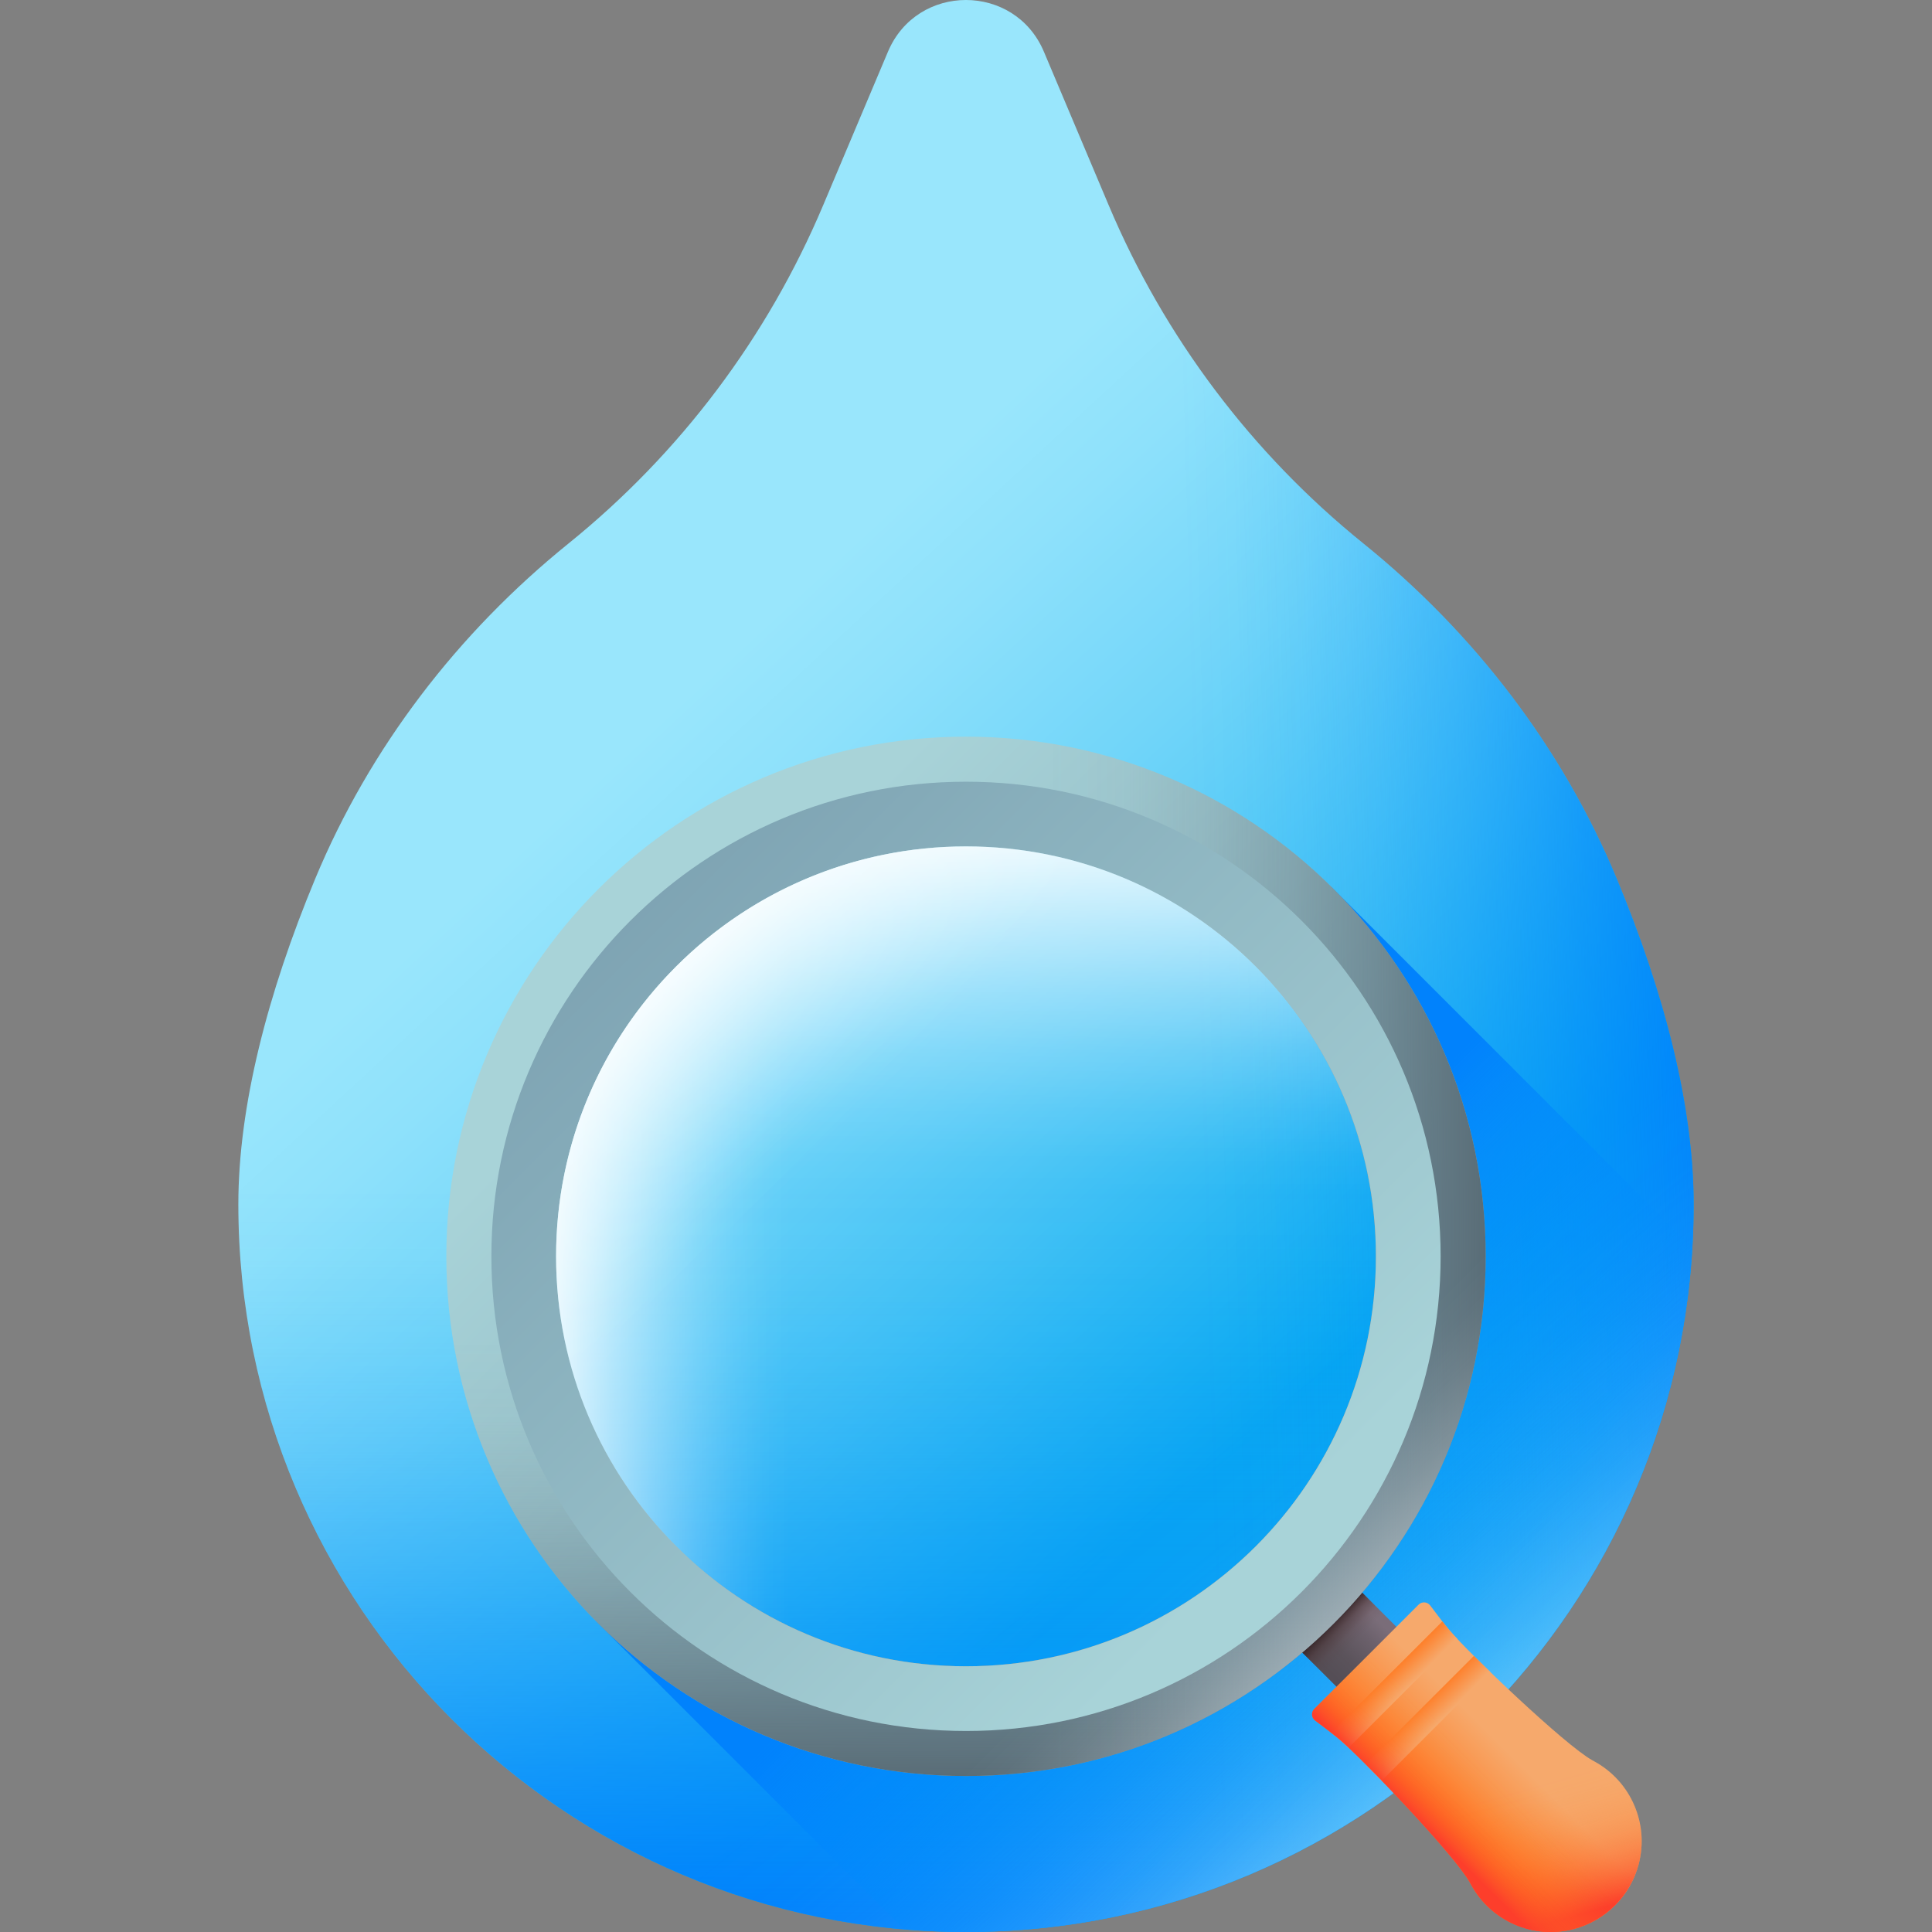
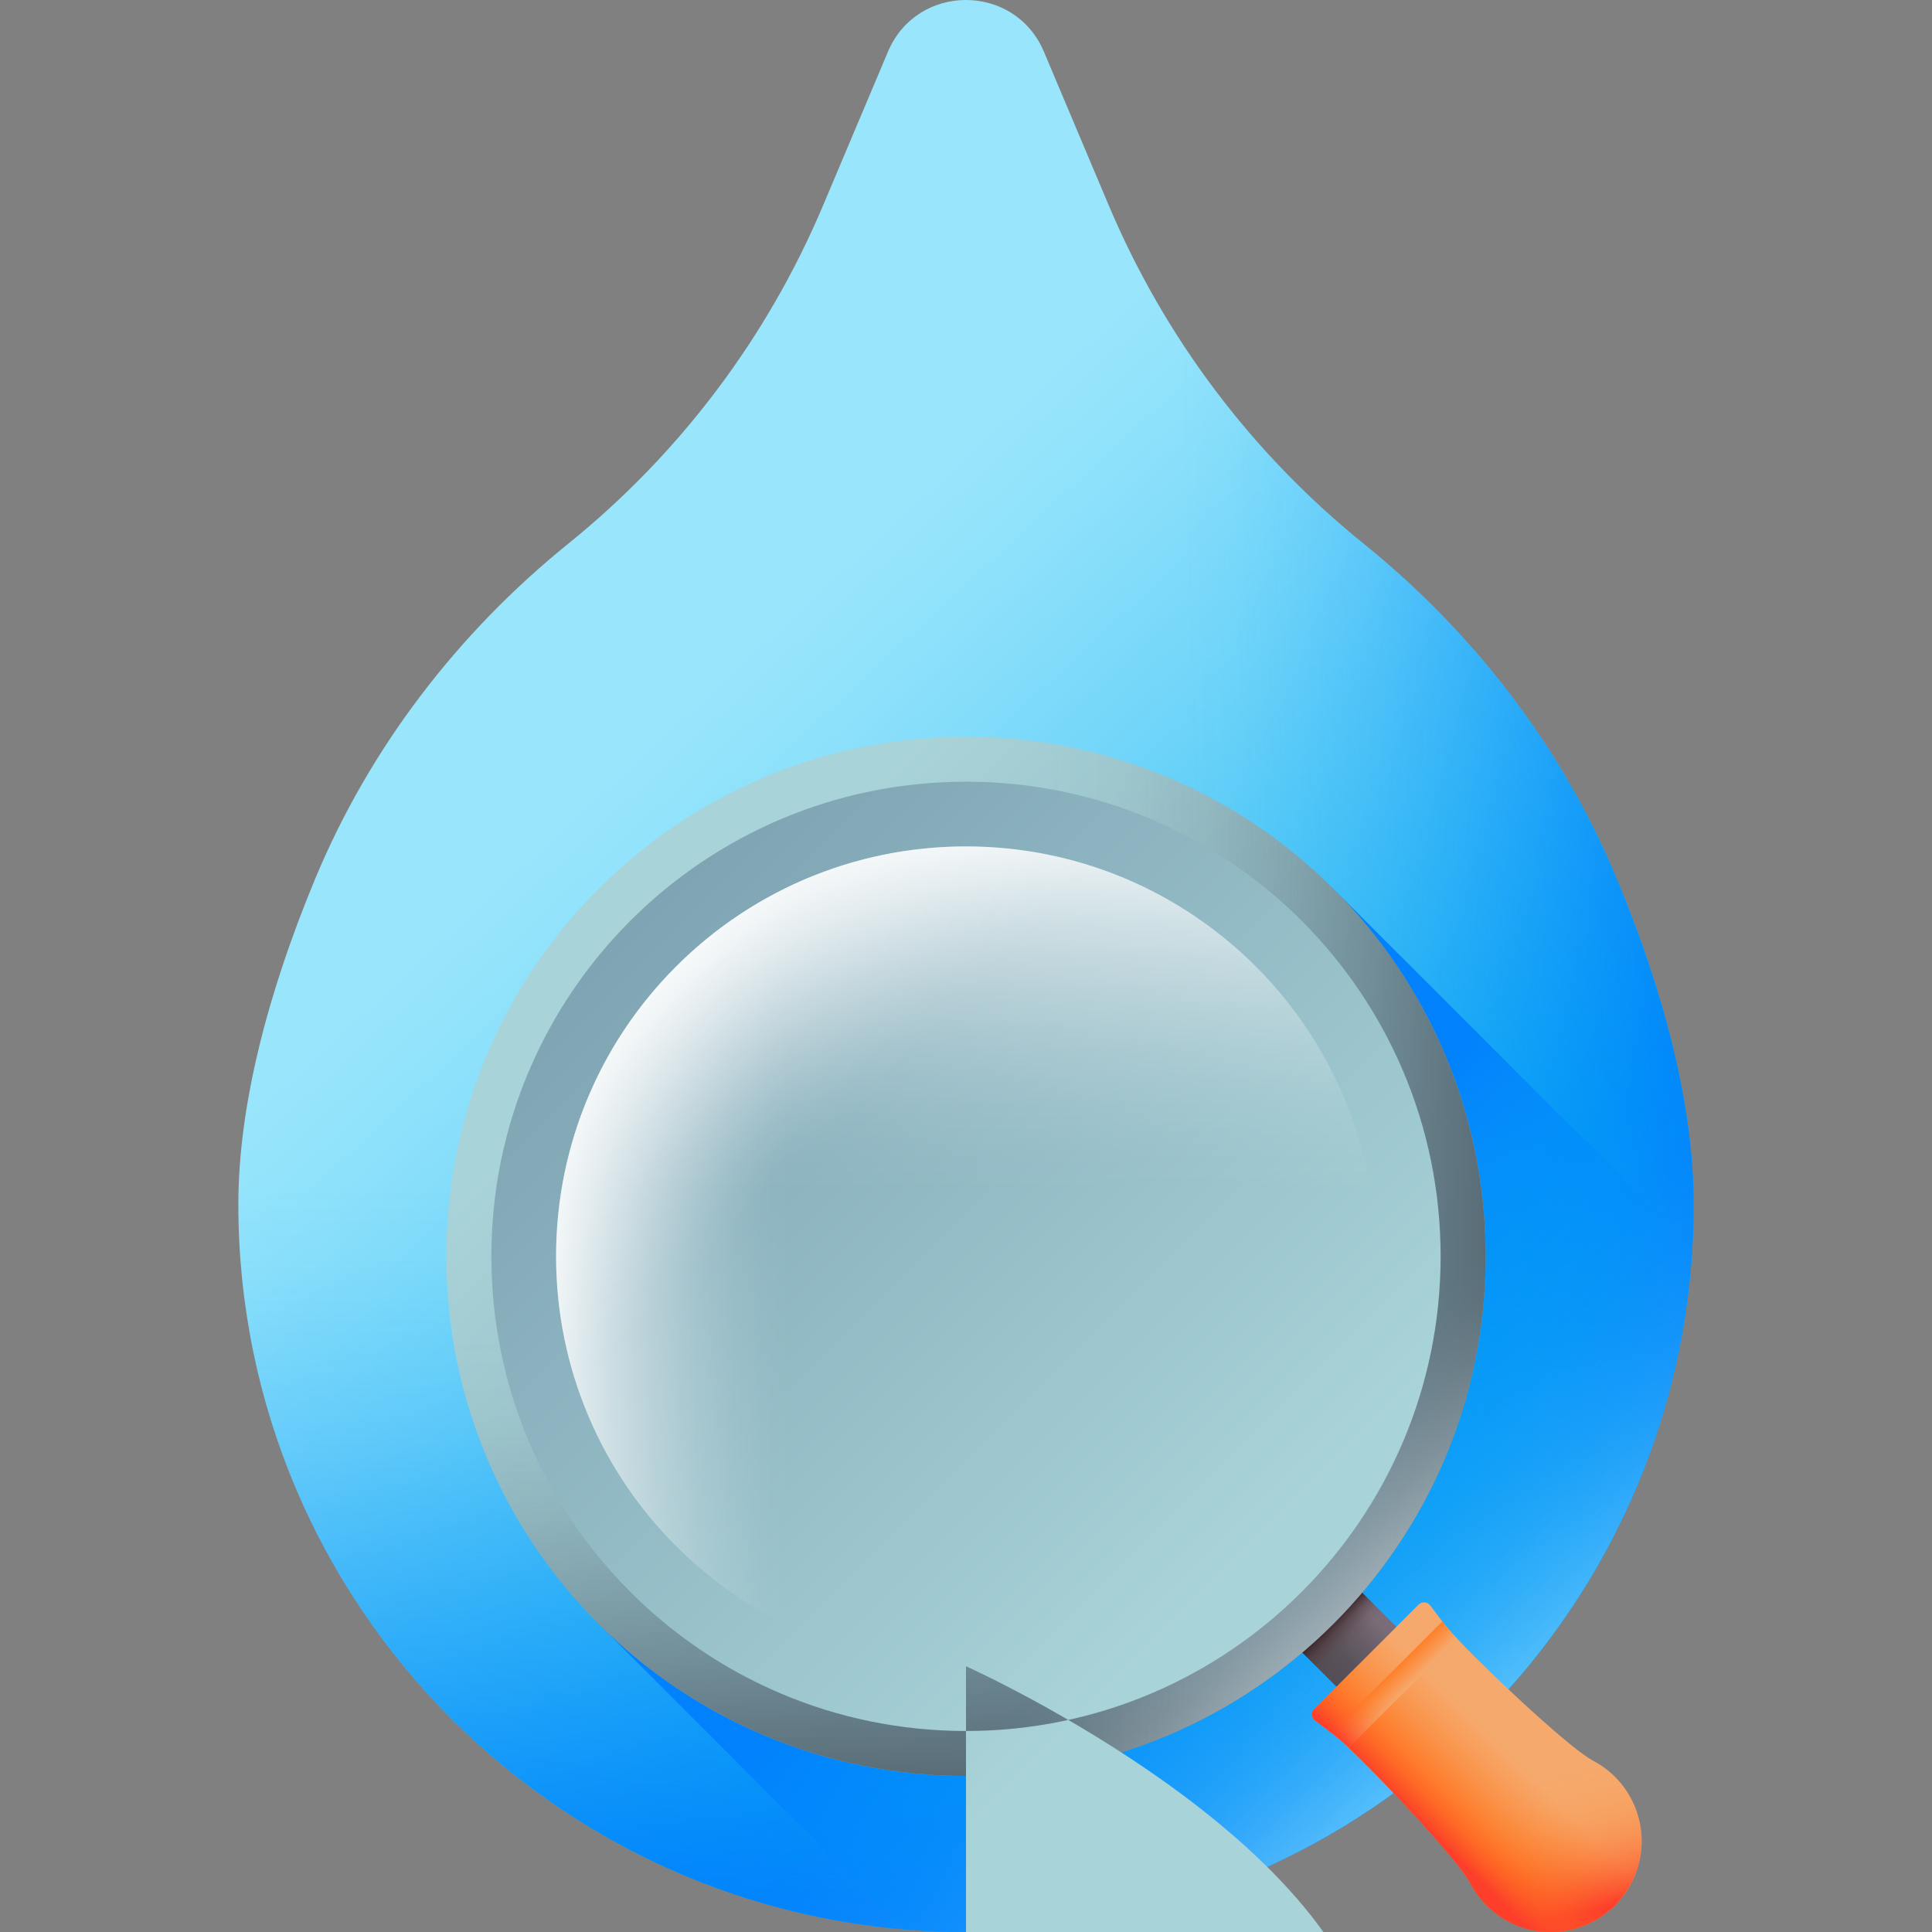
<svg xmlns="http://www.w3.org/2000/svg" xmlns:xlink="http://www.w3.org/1999/xlink" id="_48_Searching_Water" enable-background="new 0 0 512 512" viewBox="0 0 512 512">
  <rect x="0" y="0" width="512" height="512" fill="#808080" stroke="none" />
  <linearGradient id="SVGID_1_" gradientTransform="matrix(1 0 0 -1 0 514)" gradientUnits="userSpaceOnUse" x1="165.815" x2="333.697" y1="315.298" y2="133.516">
    <stop offset="0" stop-color="#99e6fc" />
    <stop offset=".133" stop-color="#8ee1fb" />
    <stop offset=".363" stop-color="#71d5f9" />
    <stop offset=".663" stop-color="#43c2f5" />
    <stop offset="1" stop-color="#08a9f1" />
  </linearGradient>
  <linearGradient id="lg1">
    <stop offset="0" stop-color="#0593fc" stop-opacity="0" />
    <stop offset=".101" stop-color="#0492fc" stop-opacity=".021" />
    <stop offset=".225" stop-color="#0491fc" stop-opacity=".082" />
    <stop offset=".363" stop-color="#048ffc" stop-opacity=".182" />
    <stop offset=".509" stop-color="#038dfc" stop-opacity=".322" />
    <stop offset=".663" stop-color="#028afc" stop-opacity=".501" />
    <stop offset=".823" stop-color="#0286fc" stop-opacity=".721" />
    <stop offset=".985" stop-color="#0182fc" stop-opacity=".976" />
    <stop offset="1" stop-color="#0182fc" />
  </linearGradient>
  <linearGradient id="SVGID_00000075847161516521171400000010884474627266743700_" gradientTransform="matrix(1 0 0 -1 0 514)" gradientUnits="userSpaceOnUse" x1="256" x2="256" xlink:href="#lg1" y1="199.409" y2="6.24" />
  <linearGradient id="SVGID_00000117671659229169045340000015926233965691725205_" gradientTransform="matrix(1 0 0 -1 0 514)" gradientUnits="userSpaceOnUse" x1="316.461" x2="455.646" xlink:href="#lg1" y1="259.603" y2="263.365" />
  <linearGradient id="SVGID_00000128464032566092902560000003779207523587719613_" gradientTransform="matrix(1 0 0 -1 0 514)" gradientUnits="userSpaceOnUse" x1="319.873" x2="402.632" y1="129.944" y2="28.376">
    <stop offset="0" stop-color="#99e6fc" stop-opacity="0" />
    <stop offset=".165" stop-color="#99e6fc" stop-opacity=".013" />
    <stop offset=".296" stop-color="#99e6fc" stop-opacity=".052" />
    <stop offset=".416" stop-color="#99e6fc" stop-opacity=".119" />
    <stop offset=".529" stop-color="#99e6fc" stop-opacity=".213" />
    <stop offset=".637" stop-color="#99e6fc" stop-opacity=".334" />
    <stop offset=".742" stop-color="#99e6fc" stop-opacity=".484" />
    <stop offset=".843" stop-color="#99e6fc" stop-opacity=".661" />
    <stop offset=".94" stop-color="#99e6fc" stop-opacity=".86" />
    <stop offset="1" stop-color="#99e6fc" />
  </linearGradient>
  <linearGradient id="SVGID_00000134210928991969912140000015673643073540048538_" gradientTransform="matrix(1 0 0 -1 0 514)" gradientUnits="userSpaceOnUse" x1="384.878" x2="294.419" xlink:href="#lg1" y1="52.182" y2="142.641" />
  <linearGradient id="SVGID_00000024684903000432332110000006608939410264394172_" gradientTransform="matrix(1 0 0 -1 0 514)" gradientUnits="userSpaceOnUse" x1="362.109" x2="348.844" y1="87.515" y2="74.25">
    <stop offset="0" stop-color="#7a6d79" />
    <stop offset=".255" stop-color="#6c616c" />
    <stop offset=".683" stop-color="#5b535b" />
    <stop offset="1" stop-color="#554e56" />
  </linearGradient>
  <linearGradient id="SVGID_00000157298074368026599910000010866422529210138770_" gradientTransform="matrix(1 0 0 -1 0 514)" gradientUnits="userSpaceOnUse" x1="358.56" x2="352.6" y1="78.5" y2="84.46">
    <stop offset="0" stop-color="#593636" stop-opacity="0" />
    <stop offset=".277" stop-color="#543333" stop-opacity=".101" />
    <stop offset=".596" stop-color="#482d2e" stop-opacity=".396" />
    <stop offset=".933" stop-color="#332224" stop-opacity=".883" />
    <stop offset="1" stop-color="#2f2022" />
  </linearGradient>
  <linearGradient id="lg2">
    <stop offset="0" stop-color="#f6a96c" />
    <stop offset="1" stop-color="#ff7920" />
  </linearGradient>
  <linearGradient id="SVGID_00000044149872803075610720000016693352681630906283_" gradientTransform="matrix(1 0 0 -1 0 514)" gradientUnits="userSpaceOnUse" x1="401.169" x2="383.06" xlink:href="#lg2" y1="48.099" y2="29.991" />
  <linearGradient id="lg3">
    <stop offset="0" stop-color="#ff7920" stop-opacity="0" />
    <stop offset=".116" stop-color="#fe7720" stop-opacity=".017" />
    <stop offset=".24" stop-color="#fe7420" stop-opacity=".069" />
    <stop offset=".37" stop-color="#fe6f21" stop-opacity=".154" />
    <stop offset=".502" stop-color="#fe6823" stop-opacity=".274" />
    <stop offset=".636" stop-color="#fe5f24" stop-opacity=".428" />
    <stop offset=".773" stop-color="#fd5426" stop-opacity=".617" />
    <stop offset=".909" stop-color="#fd4729" stop-opacity=".835" />
    <stop offset="1" stop-color="#fd3e2b" />
  </linearGradient>
  <linearGradient id="SVGID_00000104692578066305882090000011089821817278860968_" gradientTransform="matrix(1 0 0 -1 0 514)" gradientUnits="userSpaceOnUse" x1="403.518" x2="413.498" xlink:href="#lg3" y1="40.076" y2="5.145" />
  <linearGradient id="SVGID_00000181778887686035250480000015520524222773958578_" gradientTransform="matrix(1 0 0 -1 0 514)" gradientUnits="userSpaceOnUse" x1="380.332" x2="375.392" xlink:href="#lg2" y1="56.728" y2="61.669" />
  <linearGradient id="SVGID_00000164472410527018158700000010171251213071453627_" gradientTransform="matrix(1 0 0 -1 0 514)" gradientUnits="userSpaceOnUse" x1="371.599" x2="366.868" xlink:href="#lg2" y1="65.46" y2="70.191" />
  <linearGradient id="SVGID_00000183230336601901222800000009274548601625878697_" gradientTransform="matrix(1 0 0 -1 0 514)" gradientUnits="userSpaceOnUse" x1="396.177" x2="380.378" xlink:href="#lg3" y1="43.111" y2="27.312" />
  <linearGradient id="lg4">
    <stop offset="0" stop-color="#a8d3d8" />
    <stop offset="1" stop-color="#7ca1b1" />
  </linearGradient>
  <linearGradient id="SVGID_00000107587339371673358750000009559037050811467178_" gradientTransform="matrix(1 0 0 -1 0 514)" gradientUnits="userSpaceOnUse" x1="181.487" x2="336.024" xlink:href="#lg4" y1="255.573" y2="101.036" />
  <linearGradient id="lg5">
    <stop offset="0" stop-color="#596c76" stop-opacity="0" />
    <stop offset=".182" stop-color="#596c76" stop-opacity=".035" />
    <stop offset=".367" stop-color="#596c76" stop-opacity=".138" />
    <stop offset=".553" stop-color="#596c76" stop-opacity=".31" />
    <stop offset=".74" stop-color="#596c76" stop-opacity=".552" />
    <stop offset=".926" stop-color="#596c76" stop-opacity=".859" />
    <stop offset="1" stop-color="#596c76" />
  </linearGradient>
  <linearGradient id="SVGID_00000001650714441204794650000013724408593197572276_" gradientTransform="matrix(1 0 0 -1 0 514)" gradientUnits="userSpaceOnUse" x1="256" x2="256" xlink:href="#lg5" y1="158.859" y2="42.149" />
  <linearGradient id="SVGID_00000026877657242340491930000018373517180552361906_" gradientTransform="matrix(1 0 0 -1 0 514)" gradientUnits="userSpaceOnUse" x1="277.704" x2="394.579" xlink:href="#lg5" y1="181.06" y2="181.06" />
  <linearGradient id="lg6">
    <stop offset="0" stop-color="#fff" stop-opacity="0" />
    <stop offset=".092" stop-color="#fff" stop-opacity=".024" />
    <stop offset=".218" stop-color="#fff" stop-opacity=".092" />
    <stop offset=".362" stop-color="#fff" stop-opacity=".203" />
    <stop offset=".52" stop-color="#fff" stop-opacity=".359" />
    <stop offset=".69" stop-color="#fff" stop-opacity=".559" />
    <stop offset=".866" stop-color="#fff" stop-opacity=".798" />
    <stop offset="1" stop-color="#fff" />
  </linearGradient>
  <linearGradient id="SVGID_00000054240671128154325500000018377178599047081400_" gradientTransform="matrix(1 0 0 -1 0 514)" gradientUnits="userSpaceOnUse" x1="324.41" x2="380.157" xlink:href="#lg6" y1="112.645" y2="56.898" />
  <linearGradient id="SVGID_00000050621140003746753420000013248062702324793022_" gradientTransform="matrix(1 0 0 -1 0 514)" gradientUnits="userSpaceOnUse" x1="333.014" x2="156.019" xlink:href="#lg4" y1="104.044" y2="281.039" />
  <linearGradient id="SVGID_00000145748476110159923060000008120948368414898087_" gradientTransform="matrix(1 0 0 -1 0 514)" gradientUnits="userSpaceOnUse" x1="209.43" x2="140.217" xlink:href="#lg6" y1="181.058" y2="181.058" />
  <linearGradient id="SVGID_00000016770948372722532780000018030322024844115637_" gradientTransform="matrix(1 0 0 -1 0 514)" gradientUnits="userSpaceOnUse" x1="256" x2="256" xlink:href="#lg6" y1="198.01" y2="299.951" />
  <linearGradient id="SVGID_00000131367841165851845090000018351207091427372182_" gradientTransform="matrix(.707 .707 .707 -.707 -1279.273 -1033.133)" gradientUnits="userSpaceOnUse" x1="2004.993" x2="1935.78" xlink:href="#lg6" y1="119.641" y2="119.641" />
  <g>
    <g>
      <g>
        <g>
          <path d="m448.836 319.182c0 106.488-86.331 192.818-192.854 192.818-106.488 0-192.818-86.33-192.818-192.818 0-26.003 7.735-55.912 20.357-86.27 14.472-34.809 37.836-65.213 67.162-88.899l.007-.006c29.515-23.838 52.679-54.603 67.432-89.556l17.196-40.744c7.714-18.277 33.614-18.277 41.327 0l17.189 40.726c14.757 34.965 37.932 65.738 67.46 89.579 29.347 23.695 52.726 54.116 67.201 88.947 12.609 30.34 20.341 60.227 20.341 86.223z" fill="url(#SVGID_1_)" />
          <path d="m83.522 232.912c-12.622 30.358-20.358 60.268-20.358 86.27 0 106.488 86.331 192.818 192.818 192.818 106.523 0 192.853-86.33 192.853-192.818 0-25.996-7.731-55.883-20.339-86.223-4.88-11.742-10.793-22.968-17.584-33.619h-309.83c-6.78 10.637-12.686 21.847-17.56 33.572z" fill="url(#SVGID_00000075847161516521171400000010884474627266743700_)" />
        </g>
        <path d="m361.295 144.013c-29.528-23.842-52.703-54.614-67.46-89.58l-17.189-40.726c-7.714-18.276-33.614-18.276-41.328 0l-17.196 40.744c-2.176 5.156-4.591 10.188-7.126 15.152v437.065c14.439 3.453 29.489 5.331 44.986 5.331 106.523 0 192.853-86.33 192.853-192.818 0-25.996-7.731-55.883-20.339-86.223-14.474-34.83-37.854-65.25-67.201-88.945z" fill="url(#SVGID_00000117671659229169045340000015926233965691725205_)" />
      </g>
      <path d="m448.836 319.182c0 106.488-86.331 192.818-192.854 192.818-106.488 0-192.818-86.33-192.818-192.818 0-26.003 7.735-55.912 20.357-86.27 14.472-34.809 37.836-65.213 67.162-88.899l.007-.006c29.515-23.838 52.679-54.603 67.432-89.556l17.196-40.744c7.714-18.277 33.614-18.277 41.327 0l17.189 40.726c14.757 34.965 37.932 65.738 67.46 89.579 29.347 23.695 52.726 54.116 67.201 88.947 12.609 30.34 20.341 60.227 20.341 86.223z" fill="url(#SVGID_00000128464032566092902560000003779207523587719613_)" />
    </g>
    <path d="m448.49 330.67c-5.95 101.14-89.84 181.33-192.51 181.33-5.52 0-10.98-.24-16.38-.7l-81.55-81.55 16.33-16.33c20.77 21.09 49.67 34.16 81.62 34.16 63.31 0 114.64-51.32 114.64-114.64 0-31.95-13.07-60.85-34.16-81.63l16.32-16.32z" fill="url(#SVGID_00000134210928991969912140000015673643073540048538_)" />
    <path d="m335.412 428.23 15.878-15.878 24.952 24.952-15.878 15.878z" fill="url(#SVGID_00000024684903000432332110000006608939410264394172_)" />
    <path d="m335.412 428.23 15.878-15.878 24.952 24.952-15.878 15.878z" fill="url(#SVGID_00000157298074368026599910000010866422529210138770_)" />
    <g>
      <path d="m422.586 466.823-.589-.324c-7.174-3.947-32.685-28.312-37.951-34.557l-.002.002.001-.002c-.73-.864-1.435-1.747-2.122-2.649l-2.917-3.841c-.745-.983-2.188-1.082-3.06-.21l-27.643 27.643c-.872.872-.773 2.314.21 3.06l3.839 2.918c.902.686 1.786 1.393 2.651 2.12l.001-.001-.002.002c6.245 5.267 30.61 30.777 34.557 37.951l.324.589c5.323 9.676 16.547 14.49 27.227 11.678 8.39-2.209 14.943-8.762 17.153-17.153 2.813-10.678-2.001-21.902-11.677-27.226z" fill="url(#SVGID_00000044149872803075610720000016693352681630906283_)" />
      <path d="m417.111 511.204c8.391-2.209 14.943-8.762 17.153-17.153 2.812-10.68-2.002-21.904-11.678-27.227l-.589-.324c-2.769-1.523-8.27-6.091-14.283-11.481l-29.635 29.635c5.39 6.013 9.958 11.514 11.481 14.283l.324.589c5.323 9.676 16.547 14.49 27.227 11.678z" fill="url(#SVGID_00000104692578066305882090000011089821817278860968_)" />
-       <path d="m366.176 471.897 28.782-28.782c-1.549-1.5-3.012-2.939-4.355-4.28l-28.707 28.707c1.341 1.343 2.779 2.806 4.28 4.355z" fill="url(#SVGID_00000181778887686035250480000015520524222773958578_)" />
      <path d="m384.046 431.942-.002.002.001-.002c-.621-.735-1.216-1.492-1.805-2.255l-29.492 29.492c.763.589 1.52 1.186 2.256 1.804l.002-.001-.002.002c.628.53 1.447 1.272 2.402 2.173l28.814-28.814c-.902-.954-1.645-1.773-2.174-2.401z" fill="url(#SVGID_00000164472410527018158700000010171251213071453627_)" />
      <path d="m434.128 494.503-63.721-63.721-22.104 22.104c-.872.872-.773 2.314.21 3.06l3.839 2.918c.902.686 1.786 1.393 2.651 2.12l.002-.001-.002.002c6.245 5.267 30.61 30.777 34.557 37.951l.324.589c5.323 9.676 16.547 14.49 27.227 11.678 8.238-2.168 14.693-8.529 17.017-16.7z" fill="url(#SVGID_00000183230336601901222800000009274548601625878697_)" />
    </g>
    <g>
      <path d="m256 195.22c-76.06 0-137.72 61.66-137.72 137.72s61.66 137.72 137.72 137.72 137.72-61.66 137.72-137.72-61.66-137.72-137.72-137.72zm0 246.36c-60 0-108.63-48.64-108.63-108.64 0-59.99 48.63-108.63 108.63-108.63s108.63 48.64 108.63 108.63c0 60-48.63 108.64-108.63 108.64z" fill="url(#SVGID_00000107587339371673358750000009559037050811467178_)" />
      <path d="m393.72 332.94c0 76.06-61.66 137.72-137.72 137.72s-137.72-61.66-137.72-137.72c0-3.81.16-7.57.46-11.3h29.21c-.38 3.72-.58 7.48-.58 11.3 0 60 48.63 108.64 108.63 108.64s108.63-48.64 108.63-108.64c0-3.82-.2-7.58-.58-11.3h29.21c.3 3.73.46 7.49.46 11.3z" fill="url(#SVGID_00000001650714441204794650000013724408593197572276_)" />
      <path d="m393.72 332.94c0 76.06-61.66 137.72-137.72 137.72-8.87 0-17.55-.84-25.95-2.45v-29.76c8.32 2.05 17.01 3.13 25.95 3.13 60 0 108.63-48.64 108.63-108.64 0-59.99-48.63-108.63-108.63-108.63-8.94 0-17.63 1.08-25.95 3.13v-29.77c8.4-1.6 17.08-2.45 25.95-2.45 76.06 0 137.72 61.66 137.72 137.72z" fill="url(#SVGID_00000026877657242340491930000018373517180552361906_)" />
      <path d="m393.72 332.94c0 76.06-61.66 137.72-137.72 137.72-38.32 0-72.98-15.65-97.95-40.91l20.57-20.57c19.69 20 47.09 32.4 77.38 32.4 60 0 108.63-48.64 108.63-108.64 0-30.29-12.4-57.69-32.4-77.38l20.57-20.57c25.26 24.97 40.92 59.63 40.92 97.95z" fill="url(#SVGID_00000054240671128154325500000018377178599047081400_)" />
-       <path d="m256 207.16c-69.47 0-125.78 56.31-125.78 125.78s56.31 125.79 125.78 125.79 125.78-56.32 125.78-125.79-56.31-125.78-125.78-125.78zm0 234.42c-60 0-108.63-48.64-108.63-108.64 0-59.99 48.63-108.63 108.63-108.63s108.63 48.64 108.63 108.63c0 60-48.63 108.64-108.63 108.64z" fill="url(#SVGID_00000050621140003746753420000013248062702324793022_)" />
+       <path d="m256 207.16c-69.47 0-125.78 56.31-125.78 125.78s56.31 125.79 125.78 125.79 125.78-56.32 125.78-125.79-56.31-125.78-125.78-125.78zm0 234.42s108.63 48.64 108.63 108.63c0 60-48.63 108.64-108.63 108.64z" fill="url(#SVGID_00000050621140003746753420000013248062702324793022_)" />
      <path d="m256.471 224.321c-.158-.001-.313-.012-.471-.012-59.996 0-108.633 48.637-108.633 108.633s48.637 108.633 108.633 108.633c.158 0 .313-.011.471-.012z" fill="url(#SVGID_00000145748476110159923060000008120948368414898087_)" />
      <path d="m364.621 333.414c.001-.158.012-.313.012-.471 0-59.996-48.637-108.633-108.633-108.633s-108.633 48.637-108.633 108.633c0 .158.011.313.012.471z" fill="url(#SVGID_00000016770948372722532780000018030322024844115637_)" />
      <path d="m333.14 256.469c-.111-.112-.213-.23-.325-.342-42.424-42.424-111.206-42.424-153.63 0s-42.424 111.206 0 153.63c.112.112.229.214.342.325z" fill="url(#SVGID_00000131367841165851845090000018351207091427372182_)" />
    </g>
  </g>
</svg>